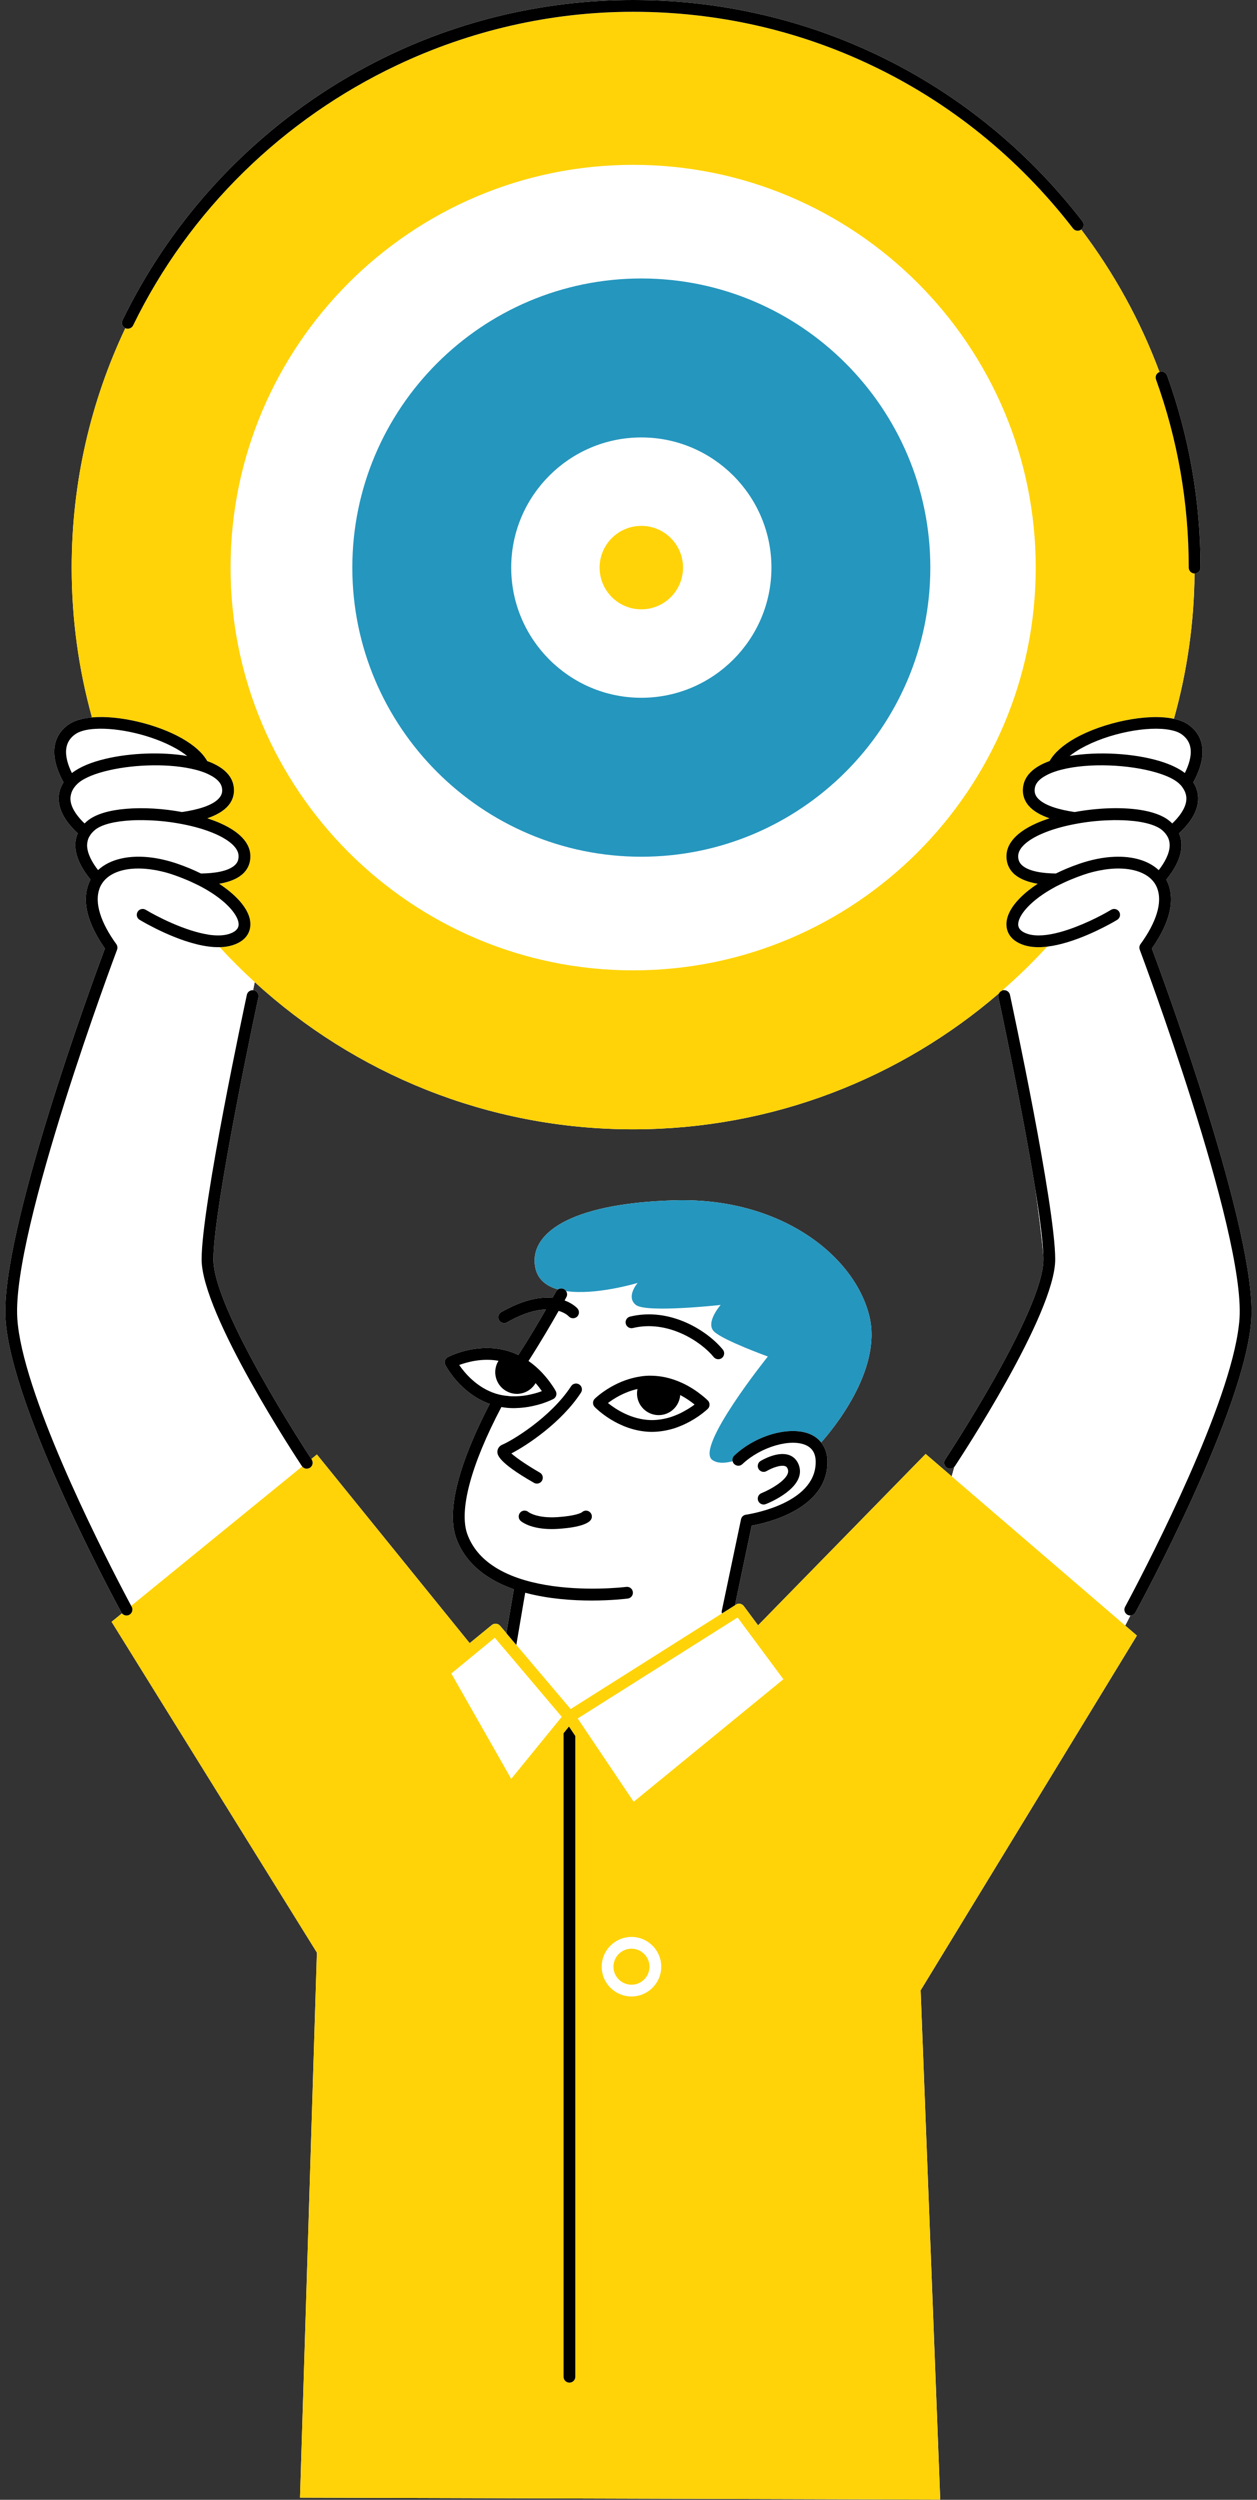
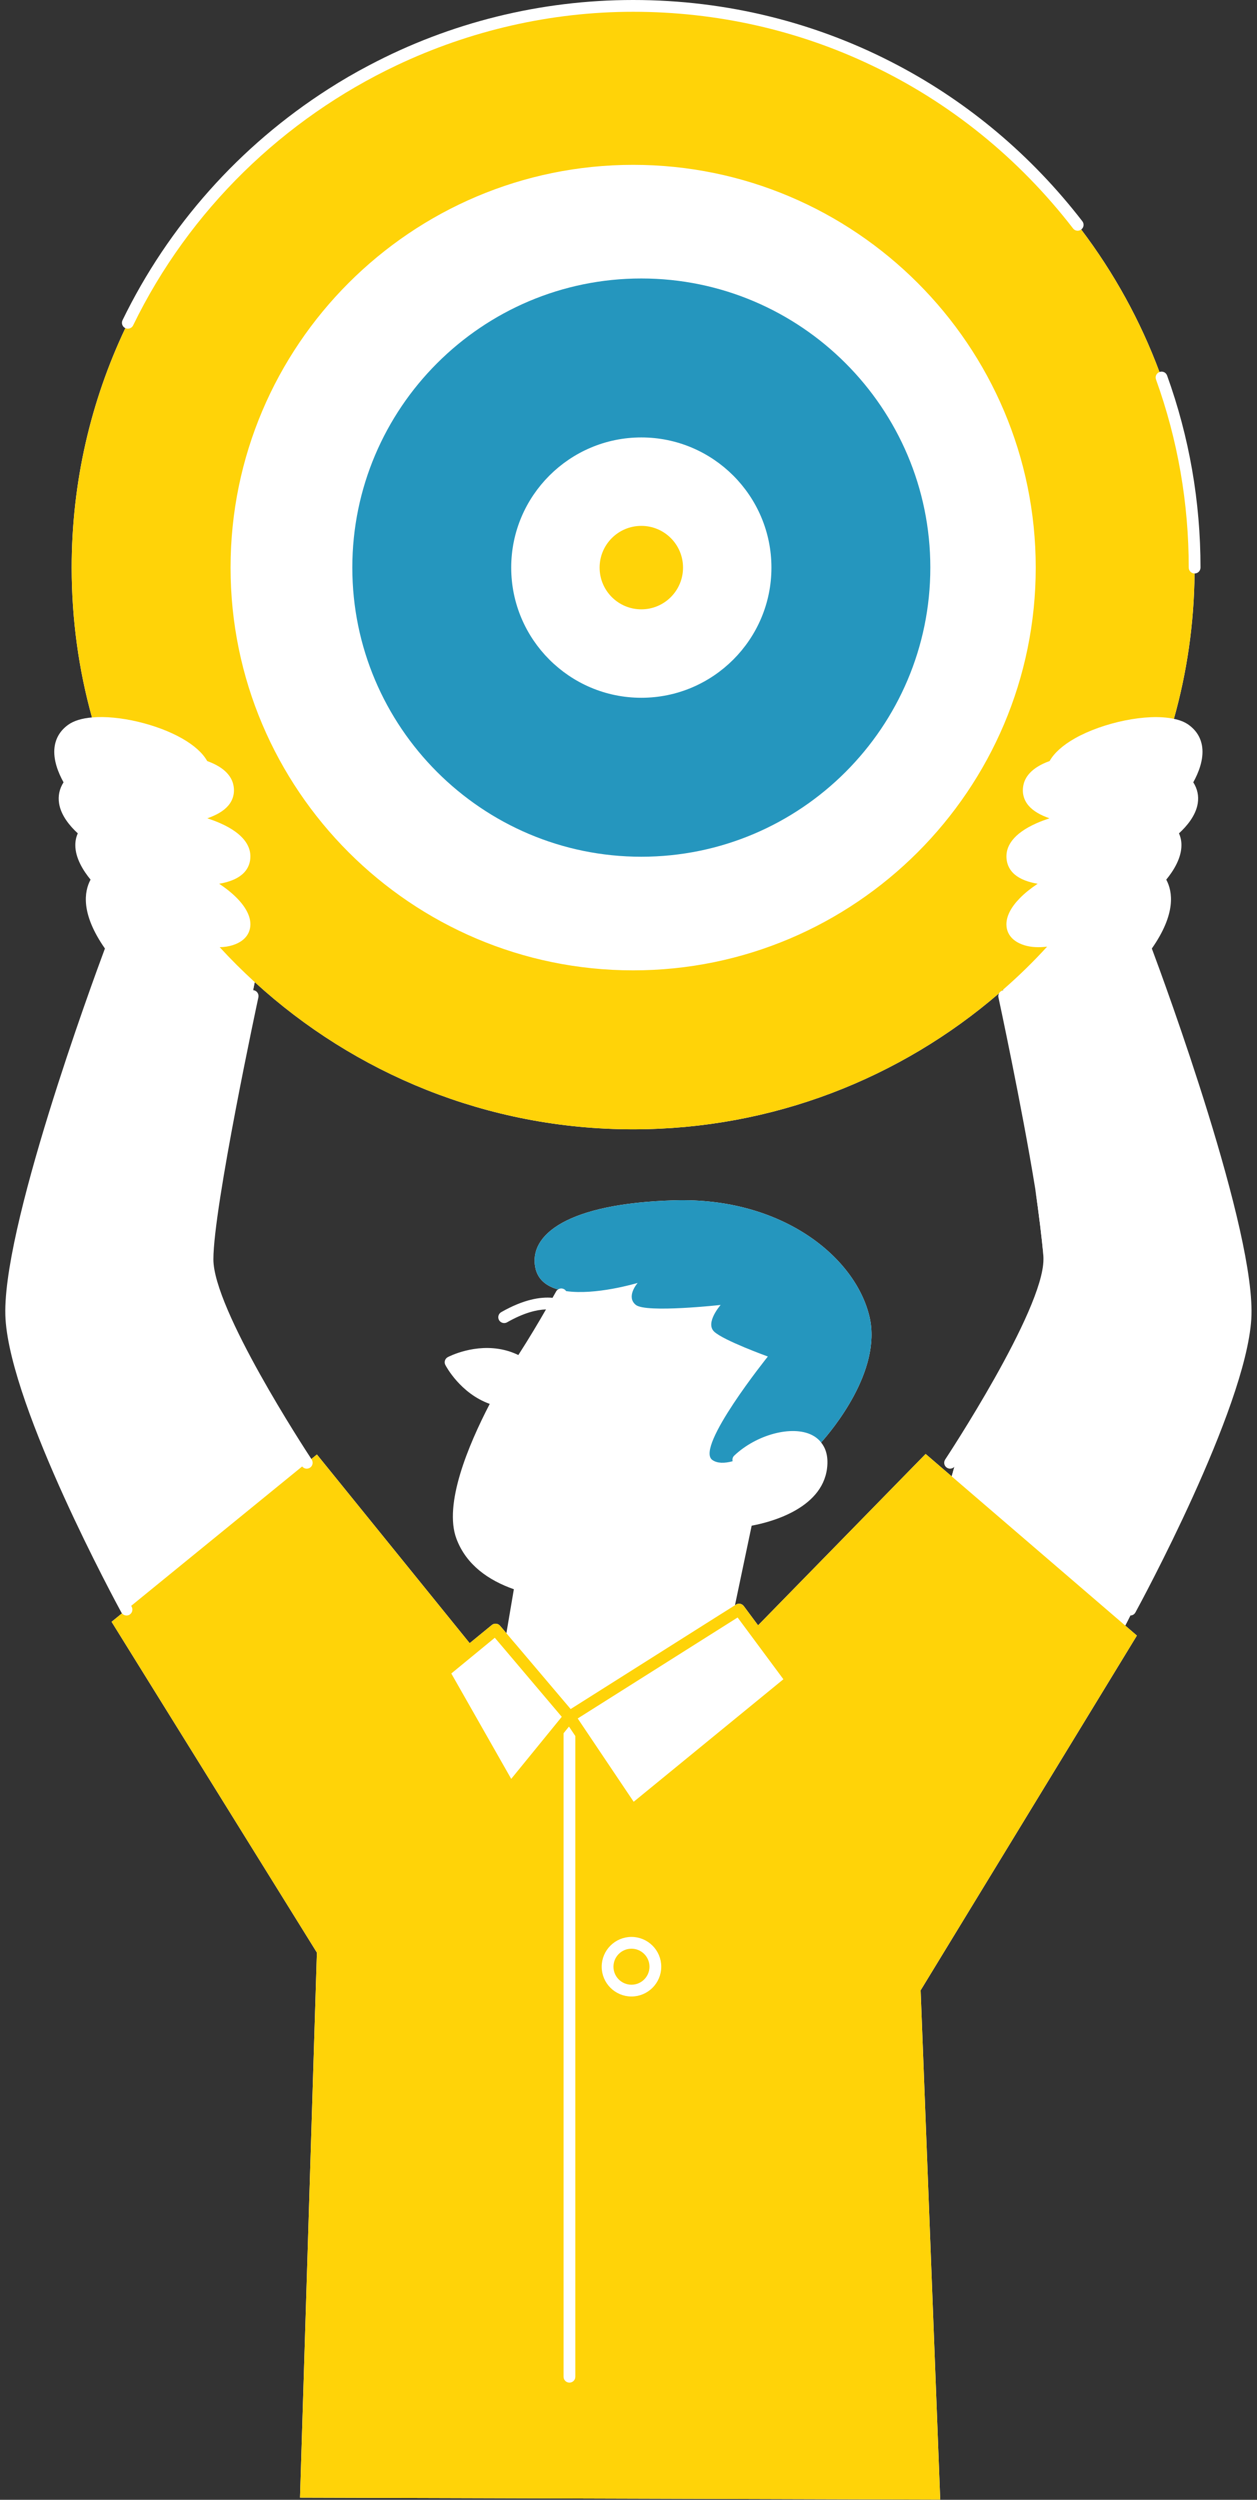
<svg xmlns="http://www.w3.org/2000/svg" fill="#000000" height="424.6" preserveAspectRatio="xMidYMid meet" version="1" viewBox="-0.9 0.0 213.6 424.6" width="213.6" zoomAndPan="magnify">
  <rect x="-0.9" y="0.0" width="213.6" height="424.6" fill="#333333" stroke="none" />
  <g id="change1_1">
    <path d="M192.04,273.88c0.77-1.4,18.71-34.46,19.69-49.81c0.93-14.68-14.87-57.54-16.9-62.96 c4.15-5.93,3.54-9.68,2.45-11.7c1.23-1.5,2.59-3.66,2.58-5.87c0-0.71-0.14-1.37-0.42-1.99c1.38-1.26,2.87-3.06,3.19-5.09 c0.2-1.26-0.05-2.47-0.76-3.58c0.89-1.61,1.79-3.84,1.52-5.97c-0.2-1.55-0.97-2.83-2.3-3.79c-0.66-0.48-1.52-0.82-2.51-1.02 c2.21-7.87,3.43-16.14,3.51-24.69h0.01c0.55,0,1-0.45,1-1c0-11.21-1.91-22.19-5.68-32.63c-0.19-0.52-0.76-0.79-1.28-0.6l-0.01,0.01 c-3.25-8.74-7.76-16.88-13.3-24.2c0-0.01,0.01-0.01,0.01-0.01c0.44-0.34,0.52-0.96,0.18-1.4c-8.64-11.19-19.34-20.15-31.36-26.49 C138.02,3.87,122.67,0,106.69,0C90.97,0,75.61,3.81,61.83,11.09c-2.37,1.24-4.69,2.59-6.95,4.04 c-15.07,9.64-27.16,23.22-34.96,39.26c-0.24,0.5-0.03,1.1,0.46,1.34c0.01,0,0.01,0.01,0.02,0.01c-5.85,12.34-9.12,26.13-9.12,40.67 c0,8.81,1.2,17.35,3.45,25.45c-1.66,0.14-3.08,0.55-4.06,1.26c-1.32,0.96-2.1,2.24-2.3,3.79c-0.27,2.13,0.63,4.36,1.53,5.97 c-0.71,1.11-0.96,2.32-0.76,3.58c0.32,2.03,1.8,3.82,3.18,5.09c-0.28,0.62-0.42,1.28-0.42,1.99c-0.01,2.21,1.36,4.37,2.59,5.87 c-1.09,2.02-1.7,5.77,2.44,11.7c-2.02,5.42-17.83,48.28-16.89,62.96c0.98,15.35,18.92,48.41,19.68,49.81 c0.03,0.05,0.06,0.1,0.11,0.15l-1.77,1.44l34.89,56.19l-0.57,18.3l-2.3,74.28l108.79,0.33L156,349.96l-0.46-11.89l36.75-60.26 l-1.98-1.7c0.26-0.49,0.55-1.07,0.87-1.71C191.53,274.4,191.86,274.21,192.04,273.88z M169.4,168.24l0.01-0.01 c0.052-0.045,0.099-0.094,0.15-0.138c0.007,0.038,0.013,0.07,0.02,0.108h-0.05c-0.062,0.014-0.111,0.05-0.168,0.074 C169.375,168.262,169.387,168.252,169.4,168.24z M156.39,246.96l-28.1,28.73l-0.37,0.38l-0.41-0.55l-2.02-2.72 c-0.31-0.42-0.89-0.53-1.33-0.25l-0.17,0.11l2.84-13.52c2.68-0.48,11.94-2.67,12.81-9.75c0.26-2.1-0.28-3.48-1.01-4.38 c1.77-1.97,10.34-12.12,8.24-21.28c-2.35-10.2-14.87-20.38-33.13-19.85c-18.27,0.52-24.79,5.87-23.68,11.41 c0.41,2.06,1.91,3.18,3.87,3.73c-0.14,0.08-0.26,0.2-0.34,0.36c-0.01,0.01-0.22,0.4-0.6,1.06c-2.07-0.19-4.94,0.28-8.71,2.43 c-0.48,0.27-0.65,0.88-0.38,1.36c0.19,0.32,0.53,0.5,0.87,0.5c0.17,0,0.34-0.04,0.5-0.13c2.81-1.6,4.99-2.14,6.61-2.19 c-1.18,2.06-2.86,4.9-4.7,7.75c-0.51-0.25-1.04-0.46-1.6-0.64c-0.27-0.08-0.55-0.16-0.81-0.22c-4.95-1.18-9.38,1.11-9.57,1.21 c-0.49,0.26-0.68,0.86-0.42,1.34c0.1,0.2,2.55,4.83,7.54,6.61c-3.7,7.12-7.84,17.08-5.66,22.9c1.67,4.46,5.46,7.07,9.76,8.58 l-1.27,7.47l-1.08-1.27c-0.35-0.41-0.97-0.47-1.39-0.13l-3.77,3.09l-25.96-32.05l-0.94,0.77c-1.1-1.67-16.65-25.46-16.65-33.91 c0-8.91,7.57-44.16,7.65-44.52c0.11-0.54-0.23-1.07-0.77-1.19c-0.05-0.01-0.09-0.01-0.13-0.01l0.277-1.372 c16.966,15.52,39.544,25.002,64.303,25.002c23.73,0,45.47-8.71,62.17-23.1c0.002-0.002,0.004-0.004,0.006-0.006 c-0.109,0.201-0.16,0.435-0.106,0.676c0.06,0.26,3.98,18.54,6.19,32.12c0.02,0.14,0.04,0.28,0.07,0.42 c0.63,4.44,1.13,8.4,1.37,11.27c0.021,0.25,0.021,0.49,0.021,0.71c0,8.71-16.53,33.74-16.7,34c-0.3,0.46-0.18,1.08,0.28,1.38 c0.17,0.11,0.36,0.17,0.55,0.17c0.28,0,0.56-0.12,0.74-0.33c-0.14,0.5-0.29,1.05-0.46,1.64L156.39,246.96z" fill="#ffffff" />
  </g>
  <g id="change1_2">
    <path d="M106.69,28c-37.72,0-68.41,30.69-68.41,68.41c0,37.72,30.69,68.41,68.41,68.41s68.41-30.69,68.41-68.41 C175.1,58.69,144.41,28,106.69,28z M108.079,145.52c-27.08,0-49.11-22.03-49.11-49.11s22.03-49.11,49.11-49.11 s49.11,22.03,49.11,49.11S135.159,145.52,108.079,145.52z M108.079,74.3c-12.19,0-22.11,9.92-22.11,22.11s9.92,22.11,22.11,22.11 s22.11-9.92,22.11-22.11S120.269,74.3,108.079,74.3z M108.079,103.499c-3.916,0-7.089-3.174-7.089-7.089s3.174-7.089,7.089-7.089 s7.089,3.174,7.089,7.089S111.994,103.499,108.079,103.499z M209.73,223.94c-0.02,0.37-0.06,0.75-0.11,1.14 c-1.51,13.46-14.99,39.64-18.5,46.28c-0.51,0.97-0.81,1.52-0.83,1.56c-0.27,0.48-0.09,1.09,0.4,1.36c0.15,0.08,0.31,0.12,0.48,0.12 h0.01c-0.32,0.64-0.61,1.22-0.87,1.71l-29.49-25.34c0.17-0.59,0.32-1.14,0.46-1.64c0.04-0.04,0.07-0.08,0.1-0.12 c0.69-1.05,17.03-25.79,17.03-35.1c0-9.12-7.38-43.48-7.69-44.94c-0.12-0.52-0.62-0.86-1.14-0.77 c-0.007-0.038-0.013-0.071-0.02-0.108c2.633-2.291,5.125-4.722,7.479-7.302c4.59-0.54,9.8-3.34,11.41-4.26 c0.27-0.16,0.439-0.26,0.49-0.29c0.47-0.28,0.63-0.9,0.34-1.37c-0.29-0.47-0.9-0.62-1.37-0.34c-1.63,0.99-5.25,2.86-8.7,3.8 c-2.02,0.55-3.98,0.77-5.45,0.31c-1.08-0.34-1.63-0.88-1.64-1.62c-0.02-1.46,2-4.09,6.42-6.44c0.13-0.06,0.26-0.13,0.39-0.2 c0.74-0.37,1.54-0.74,2.41-1.09c0.58-0.24,1.19-0.47,1.83-0.69c1.17-0.41,2.33-0.69,3.43-0.86c0.18-0.04,0.36-0.07,0.54-0.08 c0.21-0.04,0.43-0.06,0.64-0.07c0.01-0.01,0.02-0.01,0.02-0.01c2.95-0.26,5.44,0.33,6.89,1.71c0.19,0.18,0.36,0.38,0.51,0.58 c0.05,0.06,0.09,0.13,0.13,0.19c0.19,0.29,0.35,0.61,0.46,0.95c0.82,2.33-0.19,5.65-2.89,9.36c-0.2,0.28-0.24,0.63-0.12,0.95 C192.95,161.79,210.68,209.03,209.73,223.94z M136.18,245.53c-2.6-1.3-7.81,0.2-10.93,3.16c-0.4,0.38-1.03,0.36-1.41-0.04 c-0.13-0.13-0.21-0.29-0.24-0.45h-0.01c-1.35,0.36-2.61,0.39-3.46-0.23c-2.94-2.15,9.45-17.56,9.45-17.56s-7.56-2.73-9.13-4.23 c-1.561-1.5,1.11-4.53,1.11-4.53s-12.65,1.4-14.41,0c-1.68-1.34,0.14-3.55,0.31-3.74c-0.36,0.1-7.16,2.12-12.17,1.39 c0.21,0.3,0.24,0.7,0.05,1.03c0,0.01-0.11,0.21-0.3,0.56c1.42,0.52,2.12,1.28,2.19,1.36c0.36,0.41,0.33,1.04-0.08,1.41 c-0.41,0.36-1.04,0.33-1.41-0.07c-0.05-0.07-0.59-0.6-1.7-0.93h-0.01c-1.18,2.08-3.05,5.29-5.12,8.51c0.83,0.57,1.62,1.26,2.35,2.04 c0.71,0.77,1.2,1.42,1.48,1.83c0.51,0.7,0.78,1.21,0.79,1.23c0.13,0.24,0.16,0.51,0.08,0.77s-0.26,0.47-0.49,0.59 c-0.03,0.02-0.75,0.39-1.89,0.77c-0.47,0.15-0.99,0.29-1.59,0.42c-0.88,0.2-1.87,0.32-2.87,0.35c-0.12,0-0.24,0.01-0.36,0.01 c-0.72,0-1.43-0.06-2.11-0.19c-5.18,9.83-7.27,17.63-5.76,21.67c0.84,2.25,2.36,3.96,4.27,5.26c5.11,3.49,12.99,4,18,3.91 c2.76-0.05,4.65-0.28,4.71-0.29c0.56-0.07,1.05,0.32,1.12,0.86c0.03,0.24-0.02,0.47-0.14,0.66c-0.15,0.25-0.41,0.42-0.72,0.46 c-0.31,0.04-2.77,0.34-6.16,0.34c-3.2,0-7.23-0.27-11.06-1.27c-0.07-0.02-0.14-0.04-0.21-0.06l-0.31,1.79l-1.2,7.08l9.23,10.89 l25.39-16.04l0.32-0.2c-0.05-0.14-0.06-0.31-0.02-0.47l3.26-15.52c0.08-0.41,0.42-0.73,0.84-0.78c0.11-0.02,10.99-1.56,11.8-8.14 C137.88,247.33,137.4,246.15,136.18,245.53z M83.624,246.514c0.033-0.506,0.353-0.931,0.854-1.137 c1.566-0.642,8.197-4.59,11.671-9.925c0.301-0.463,0.919-0.593,1.384-0.292c0.463,0.301,0.594,0.921,0.292,1.384 c-3.316,5.093-9.221,8.992-11.827,10.326c0.894,0.817,2.985,2.204,4.835,3.26c0.48,0.273,0.647,0.884,0.373,1.363 c-0.184,0.323-0.521,0.505-0.869,0.505c-0.168,0-0.338-0.042-0.494-0.131C83.511,248.256,83.594,246.991,83.624,246.514z M99.47,258.2c-0.35,0.44-1.51,1.22-5.49,1.48c-0.39,0.03-0.77,0.04-1.13,0.04c-3.59,0-5.1-1.23-5.27-1.38 c-0.42-0.37-0.45-1-0.09-1.42c0.36-0.41,0.98-0.45,1.4-0.1c0.05,0.05,1.46,1.1,4.96,0.87c3.11-0.21,4.01-0.74,4.12-0.81 c0.35-0.35,0.92-0.4,1.32-0.08C99.73,257.14,99.8,257.76,99.47,258.2z M106.171,223.629c6.86-1.654,13.186,2.45,15.761,5.612 c0.349,0.429,0.284,1.059-0.144,1.407c-0.186,0.151-0.409,0.225-0.631,0.225c-0.291,0-0.579-0.126-0.776-0.368 c-2.171-2.666-7.823-6.358-13.741-4.932c-0.529,0.134-1.077-0.2-1.206-0.737C105.304,224.299,105.634,223.759,106.171,223.629z M119.36,239.31c-0.02,0.03-0.6,0.57-1.58,1.26c-0.49,0.33-0.96,0.62-1.42,0.87c-0.79,0.44-1.7,0.84-2.62,1.15 c-1.32,0.41-2.62,0.62-3.89,0.62h-0.14c-5.54-0.11-9.39-4.06-9.56-4.23c-0.38-0.4-0.37-1.03,0.03-1.41 c0.12-0.12,3.12-3.01,7.51-3.73c0.67-0.13,1.41-0.19,2.16-0.17c0.78,0.02,1.55,0.11,2.31,0.27c0.979,0.21,1.94,0.54,2.87,0.97 c1.43,0.66,2.55,1.46,3.24,2.01c0.69,0.53,1.1,0.95,1.12,0.97c0.19,0.19,0.29,0.45,0.28,0.72 C119.67,238.88,119.56,239.13,119.36,239.31z M129.234,255.479c-0.121,0.048-0.245,0.07-0.368,0.07c-0.397,0-0.773-0.239-0.93-0.632 c-0.203-0.513,0.048-1.094,0.562-1.298c1.592-0.633,4.936-2.519,4.496-4.004c-0.118-0.4-0.301-0.518-0.447-0.574 c-0.737-0.294-2.299,0.307-3.167,0.823c-0.477,0.283-1.088,0.128-1.371-0.346c-0.283-0.474-0.13-1.086,0.343-1.37 c0.3-0.18,2.975-1.729,4.92-0.972c0.561,0.219,1.301,0.721,1.641,1.872C135.989,252.69,129.928,255.204,129.234,255.479z M50.39,249.01c0.021,0.02,0.03,0.05,0.061,0.07L21.39,272.76c-0.12-0.23-0.38-0.71-0.74-1.4c-0.18-0.34-0.39-0.73-0.61-1.16 c-4.38-8.36-17.21-33.84-18-46.26c-0.96-14.91,16.77-62.15,16.95-62.62c0.12-0.32,0.07-0.67-0.12-0.95 c-2.7-3.71-3.71-7.03-2.89-9.36c0.11-0.34,0.26-0.65,0.46-0.94c0.04-0.07,0.08-0.13,0.13-0.2c0.15-0.2,0.32-0.4,0.51-0.58 c1.64-1.57,4.62-2.12,8.09-1.55c0.42,0.06,0.85,0.14,1.28,0.25c0.7,0.15,1.42,0.36,2.14,0.61c0.64,0.22,1.25,0.45,1.83,0.69 c0.87,0.35,1.67,0.72,2.41,1.09c3.06,1.56,5.04,3.27,6.03,4.68c0.54,0.76,0.8,1.44,0.79,1.96c-0.01,0.74-0.56,1.28-1.64,1.62 c-0.98,0.31-2.19,0.31-3.48,0.12v-0.01c-3.94-0.6-8.72-3.04-10.67-4.22c-0.47-0.28-1.08-0.14-1.37,0.34 c-0.29,0.47-0.14,1.09,0.34,1.37c0.05,0.03,0.21,0.13,0.48,0.28c1.8,1.03,8.19,4.48,13.12,4.36c1.896,2.067,3.888,4.045,5.957,5.938 l-0.277,1.372c-0.49-0.04-0.95,0.28-1.06,0.78c-0.31,1.46-7.69,35.82-7.69,44.94C33.36,223.22,49.69,247.96,50.39,249.01z M175.02,201.93c0.75,4.67,1.29,8.74,1.37,11.27C176.15,210.33,175.65,206.37,175.02,201.93z M124.56,274.9l7.66,10.33l-25.44,20.81 l-9.51-14.15l27.01-17.05l0.16-0.1L124.56,274.9z M85.05,280.38l9.51,11.23l-8.59,10.54l-10.18-17.9l4.7-3.86l2.69-2.21 L85.05,280.38z M83.409,232.017c-0.581,1.956,0.53,4.007,2.486,4.588c1.657,0.492,3.381-0.247,4.218-1.682 c0.002,0.002,0.004,0.005,0.007,0.008c0.45,0.52,0.78,0.96,0.99,1.26c0.02,0.04,0.05,0.07,0.07,0.1c-0.18,0.07-0.37,0.14-0.58,0.21 c-0.39,0.13-0.87,0.25-1.41,0.37c-0.75,0.18-1.6,0.28-2.47,0.3c-0.48,0.01-0.94,0-1.4-0.07h-0.01c-0.64-0.05-1.27-0.18-1.87-0.36 l-0.11-0.03c-0.02-0.01-0.04-0.01-0.06-0.02c-3.15-1.02-5.21-3.49-6.14-4.84c1.36-0.5,3.919-1.21,6.679-0.71 C83.642,231.409,83.503,231.701,83.409,232.017z M11.32,131.31c-0.62-1.25-1.14-2.77-0.96-4.15c0.13-0.99,0.62-1.79,1.49-2.42 c0.76-0.55,1.97-0.86,3.45-0.94c3.9-0.23,9.65,1.05,13.71,3.34c0.56,0.32,1.25,0.75,1.9,1.27c-4.26-0.72-9.64-0.54-13.93,0.49 C14.66,129.45,12.65,130.26,11.32,131.31z M32.32,130.74c0.18,0.05,0.35,0.09,0.52,0.14c0.39,0.12,0.75,0.24,1.09,0.37 c0.37,0.15,0.71,0.31,1.01,0.48c1.06,0.57,1.7,1.26,1.86,2.01c0.15,0.7,0.01,1.26-0.43,1.78c-1.08,1.3-3.68,2.02-6.34,2.41 c-3.17-0.59-6.57-0.8-9.5-0.55c-2.82,0.23-5.21,0.9-6.61,2.08c-0.16,0.13-0.31,0.27-0.45,0.41c-1.1-1.05-2.14-2.38-2.36-3.73 c-0.07-0.43-0.05-0.85,0.07-1.26c0.08-0.36,0.25-0.7,0.48-1.05c0.1-0.14,0.21-0.28,0.33-0.42c0.11-0.12,0.23-0.24,0.36-0.36 c1.06-0.94,3-1.7,5.35-2.23C22.14,129.81,28.06,129.65,32.32,130.74z M35.7,141.65c2.49,1.1,3.89,2.41,3.939,3.69 c0.03,0.71-0.189,1.24-0.71,1.68c-1.13,0.97-3.34,1.32-5.68,1.35c-1.23-0.61-2.58-1.17-4-1.66c-1.46-0.5-2.88-0.84-4.24-1.03 c-3.87-0.53-7.21,0.21-9.25,2.11c-0.97-1.25-1.87-2.82-1.86-4.25c0-0.22,0.03-0.43,0.08-0.64c0.06-0.33,0.19-0.65,0.39-0.95 c0.16-0.27,0.37-0.52,0.63-0.77c0.07-0.06,0.14-0.13,0.21-0.19c1.15-0.97,3.48-1.51,6.29-1.65c0.3-0.02,0.6-0.03,0.9-0.03 c0.63-0.01,1.28-0.01,1.94,0.02c1.86,0.06,3.8,0.28,5.67,0.64C32.07,140.36,34.04,140.92,35.7,141.65z M180.86,128.41 c0.65-0.52,1.34-0.95,1.9-1.27c4.63-2.62,11.49-3.92,15.26-3.14c0.78,0.15,1.43,0.4,1.9,0.74c0.87,0.63,1.36,1.43,1.49,2.42 c0.18,1.37-0.35,2.89-0.97,4.14c-1.04-0.81-2.5-1.48-4.19-2C191.77,127.93,185.62,127.61,180.86,128.41z M174.97,133.74 c0.15-0.75,0.79-1.44,1.85-2.01c0.3-0.17,0.65-0.33,1.02-0.48c0.34-0.13,0.7-0.25,1.09-0.37c0.17-0.05,0.34-0.09,0.521-0.14 c4.74-1.22,11.54-0.87,16.08,0.46c1.69,0.49,3.06,1.11,3.89,1.85c0.13,0.12,0.25,0.24,0.36,0.36c0.12,0.14,0.23,0.29,0.32,0.43 c0.23,0.34,0.4,0.68,0.49,1.03c0.12,0.41,0.14,0.83,0.07,1.27c-0.22,1.35-1.26,2.68-2.36,3.73c-0.14-0.14-0.29-0.28-0.45-0.41 c-1.14-0.96-2.93-1.58-5.08-1.91c-3.25-0.49-7.3-0.31-11.05,0.38c-2.66-0.39-5.24-1.12-6.33-2.41 C174.96,135,174.82,134.44,174.97,133.74z M197.79,142.9c0.05,0.21,0.07,0.42,0.07,0.64c0.01,1.44-0.89,3.01-1.86,4.26 c-1.74-1.63-4.41-2.4-7.54-2.27c-1.85,0.07-3.86,0.47-5.94,1.18c-1.42,0.49-2.77,1.05-4,1.66c-2.35-0.03-4.56-0.38-5.69-1.35 c-0.51-0.44-0.74-0.97-0.71-1.68c0.06-1.28,1.46-2.59,3.95-3.69c1.65-0.73,3.63-1.29,5.69-1.68c1.87-0.36,3.81-0.58,5.67-0.64 c0.66-0.03,1.31-0.04,1.94-0.02c0.86,0.01,1.68,0.07,2.45,0.15c2.1,0.24,3.81,0.75,4.74,1.53c0.07,0.06,0.14,0.13,0.21,0.19 c0.26,0.25,0.47,0.5,0.63,0.77C197.6,142.25,197.72,142.57,197.79,142.9z M106.405,328.994c-2.79,0-5.06,2.27-5.06,5.06 s2.27,5.06,5.06,5.06s5.061-2.27,5.061-5.06S109.196,328.994,106.405,328.994z M106.405,337.114c-1.688,0-3.06-1.372-3.06-3.06 s1.372-3.06,3.06-3.06s3.061,1.372,3.061,3.06S108.093,337.114,106.405,337.114z M117.03,238.49c0.04,0.02,0.07,0.05,0.1,0.07 c-0.15,0.12-0.31,0.24-0.49,0.36c-0.43,0.29-0.83,0.54-1.25,0.76c-0.689,0.4-1.479,0.74-2.26,1c-1.11,0.35-2.21,0.53-3.28,0.53 h-0.12c-3.33-0.07-6.03-1.86-7.32-2.9c0.979-0.74,2.77-1.88,5.02-2.38c0,0,0,0,0,0c-0.051,0.245-0.085,0.496-0.085,0.756 c0,2.03,1.65,3.68,3.68,3.68c1.948,0,3.523-1.509,3.663-3.412c0.004,0.002,0.008,0.004,0.013,0.006 C115.71,237.49,116.51,238.07,117.03,238.49z" fill="#ffffff" />
  </g>
  <g id="change2_1">
    <path d="M201.1,96.41c0-10.97-1.87-21.72-5.56-31.95c-0.19-0.52,0.08-1.08,0.59-1.27 c-3.25-8.74-7.76-16.88-13.3-24.2c-0.44,0.33-1.06,0.25-1.39-0.19c-9.3-12.04-21.03-21.44-34.25-27.71 C134.74,5.15,120.97,2,106.69,2c-14.08,0-27.78,3.22-40.17,9.09c-19.18,9.08-35.24,24.52-44.8,44.18c-0.17,0.35-0.53,0.56-0.9,0.56 c-0.14,0-0.29-0.03-0.42-0.09c-5.85,12.34-9.12,26.13-9.12,40.67c0,8.81,1.2,17.35,3.45,25.45c4.6-0.41,11.06,1.16,15.26,3.54 c2.1,1.19,3.55,2.5,4.32,3.87c3.18,1.14,4.19,2.8,4.45,4.07c0.27,1.28-0.03,2.49-0.85,3.47c-0.81,0.97-2.1,1.67-3.58,2.18 c0.77,0.26,1.5,0.53,2.18,0.83c4.13,1.82,5.07,3.96,5.13,5.43c0.061,1.32-0.43,2.46-1.41,3.29c-0.96,0.82-2.35,1.31-3.89,1.57 c2.8,1.85,4.68,3.92,5.18,5.87c0.09,0.36,0.13,0.72,0.13,1.07c-0.02,0.95-0.43,2.68-3.04,3.5c-0.68,0.21-1.41,0.32-2.18,0.33 c1.896,2.067,3.888,4.045,5.957,5.938c16.966,15.52,39.544,25.002,64.303,25.002c23.73,0,45.47-8.71,62.17-23.1 c0.002-0.002,0.004-0.004,0.006-0.006c0.107-0.198,0.279-0.349,0.496-0.441c0.013-0.012,0.025-0.022,0.038-0.034l0.01-0.01 c0.052-0.045,0.099-0.094,0.15-0.138c2.633-2.291,5.125-4.722,7.479-7.302c-1.39,0.17-2.72,0.12-3.88-0.24 c-2.61-0.82-3.03-2.55-3.04-3.5c-0.02-1.44,0.8-2.99,2.28-4.49c0.82-0.84,1.84-1.66,3.03-2.45c-1.55-0.26-2.94-0.75-3.9-1.57 c-0.97-0.83-1.46-1.97-1.4-3.29c0.06-1.47,1-3.61,5.13-5.43c0.68-0.3,1.41-0.57,2.18-0.83c-1.48-0.51-2.77-1.21-3.58-2.18 c-0.82-0.98-1.12-2.19-0.85-3.47c0.26-1.27,1.27-2.93,4.44-4.07c0.01,0,0.01,0,0.01,0c0.77-1.37,2.22-2.68,4.32-3.87 c4.7-2.65,12.22-4.3,16.8-3.3c2.21-7.87,3.43-16.14,3.51-24.69C201.54,97.4,201.1,96.96,201.1,96.41z M106.69,164.82 c-37.72,0-68.41-30.69-68.41-68.41C38.28,58.69,68.97,28,106.69,28s68.41,30.69,68.41,68.41 C175.1,134.13,144.41,164.82,106.69,164.82z M190.31,276.11l-29.49-25.34l-4.43-3.81l-28.1,28.73l-0.37,0.38l-0.41-0.55l-2.02-2.72 c-0.31-0.42-0.89-0.53-1.33-0.25l-0.17,0.11l-2.21,1.39l-0.32,0.2l-25.39,16.04l-9.23-10.89l-0.67-0.78l-1.02-1.21l-1.08-1.27 c-0.35-0.41-0.97-0.47-1.39-0.13l-3.77,3.09l-25.96-32.05l-0.94,0.77c0.02,0.05,0.04,0.08,0.05,0.09c0.3,0.46,0.18,1.08-0.28,1.38 c-0.17,0.11-0.37,0.17-0.56,0.17c-0.17,0-0.34-0.04-0.48-0.13c-0.12-0.06-0.22-0.14-0.29-0.25L21.39,272.76 c0.061,0.1,0.08,0.15,0.09,0.16c0.11,0.21,0.14,0.44,0.1,0.66c-0.05,0.29-0.23,0.54-0.5,0.7c-0.15,0.08-0.32,0.12-0.48,0.12 c-0.29,0-0.59-0.13-0.77-0.37l-1.77,1.44l34.89,56.19l-0.57,18.3l-2.3,74.28l108.79,0.33L156,349.96l-0.46-11.89l36.75-60.26 L190.31,276.11z M85.97,302.15l-10.18-17.9l4.7-3.86l2.69-2.21l1.87,2.2l9.51,11.23L85.97,302.15z M96.864,403.701 c0,0.553-0.447,1-1,1s-1-0.447-1-1V294.406l0.917-1.136l0.08,0.11l1,1.49l0.003,0.005V403.701z M106.405,339.114 c-2.79,0-5.06-2.27-5.06-5.06s2.27-5.06,5.06-5.06s5.061,2.27,5.061,5.06S109.196,339.114,106.405,339.114z M106.78,306.04 l-9.51-14.15l27.01-17.05l0.16-0.1l0.12,0.16l7.66,10.33L106.78,306.04z M109.466,334.054c0,1.688-1.373,3.06-3.061,3.06 s-3.06-1.372-3.06-3.06s1.372-3.06,3.06-3.06S109.466,332.367,109.466,334.054z M115.168,96.41c0,3.915-3.174,7.089-7.089,7.089 s-7.089-3.174-7.089-7.089s3.174-7.089,7.089-7.089S115.168,92.494,115.168,96.41z" fill="#ffd308" />
  </g>
  <g id="change3_1">
    <path d="M146.87,223.73c2.1,9.16-6.47,19.31-8.24,21.28c-0.49-0.63-1.08-1.02-1.55-1.26 c-3.37-1.7-9.42-0.1-13.21,3.49c-0.27,0.25-0.36,0.62-0.28,0.96c-1.35,0.36-2.61,0.39-3.46-0.23c-2.94-2.15,9.45-17.56,9.45-17.56 s-7.56-2.73-9.13-4.23c-1.561-1.5,1.11-4.53,1.11-4.53s-12.65,1.4-14.41,0c-1.68-1.34,0.14-3.55,0.31-3.74 c-0.36,0.1-7.16,2.12-12.17,1.39c-0.07-0.13-0.2-0.25-0.35-0.33c-0.33-0.18-0.72-0.15-1.01,0.05c-1.96-0.55-3.46-1.67-3.87-3.73 c-1.11-5.54,5.41-10.89,23.68-11.41C132,203.35,144.52,213.53,146.87,223.73z M108.079,145.52c-27.08,0-49.11-22.03-49.11-49.11 s22.03-49.11,49.11-49.11s49.11,22.03,49.11,49.11S135.159,145.52,108.079,145.52z M108.079,118.52c12.19,0,22.11-9.92,22.11-22.11 s-9.92-22.11-22.11-22.11s-22.11,9.92-22.11,22.11S95.889,118.52,108.079,118.52z" fill="#2596be" />
  </g>
  <g id="change4_1">
-     <path d="M97.825,236.544c-3.316,5.093-9.221,8.992-11.827,10.326c0.894,0.817,2.985,2.204,4.835,3.26 c0.48,0.273,0.647,0.884,0.373,1.363c-0.184,0.323-0.521,0.505-0.869,0.505c-0.168,0-0.338-0.042-0.494-0.131 c-6.332-3.611-6.249-4.877-6.219-5.354c0.033-0.506,0.353-0.931,0.854-1.137c1.566-0.642,8.197-4.59,11.671-9.925 c0.301-0.463,0.919-0.593,1.384-0.292C97.996,235.461,98.127,236.081,97.825,236.544z M88.89,256.82c-0.42-0.35-1.04-0.31-1.4,0.1 c-0.36,0.42-0.33,1.05,0.09,1.42c0.17,0.15,1.68,1.38,5.27,1.38c0.36,0,0.74-0.01,1.13-0.04c3.98-0.26,5.14-1.04,5.49-1.48 c0.33-0.44,0.26-1.06-0.18-1.4c-0.4-0.32-0.97-0.27-1.32,0.08c-0.11,0.07-1.01,0.6-4.12,0.81 C90.35,257.92,88.94,256.87,88.89,256.82z M106.64,270.4c0.03,0.24-0.02,0.47-0.14,0.66c-0.15,0.25-0.41,0.42-0.72,0.46 c-0.31,0.04-2.77,0.34-6.16,0.34c-3.2,0-7.23-0.27-11.06-1.27c-0.07-0.02-0.14-0.04-0.21-0.06l-0.31,1.79l-1.2,7.08l-0.67-0.78 l-1.02-1.21l1.27-7.47c-4.3-1.51-8.09-4.12-9.76-8.58c-2.18-5.82,1.96-15.78,5.66-22.9c-4.99-1.78-7.44-6.41-7.54-6.61 c-0.26-0.48-0.07-1.08,0.42-1.34c0.189-0.1,4.62-2.39,9.57-1.21c0.26,0.06,0.54,0.14,0.81,0.22c0.56,0.18,1.09,0.39,1.6,0.64 c1.84-2.85,3.521-5.69,4.7-7.75c-1.62,0.05-3.8,0.59-6.61,2.19c-0.16,0.09-0.33,0.13-0.5,0.13c-0.34,0-0.68-0.18-0.87-0.5 c-0.27-0.48-0.1-1.09,0.38-1.36c3.77-2.15,6.64-2.62,8.71-2.43c0.38-0.66,0.59-1.05,0.6-1.06c0.08-0.16,0.2-0.28,0.34-0.36 c0.29-0.2,0.68-0.23,1.01-0.05c0.15,0.08,0.28,0.2,0.35,0.33c0.21,0.3,0.24,0.7,0.05,1.03c0,0.01-0.11,0.21-0.3,0.56 c1.42,0.52,2.12,1.28,2.19,1.36c0.36,0.41,0.33,1.04-0.08,1.41c-0.41,0.36-1.04,0.33-1.41-0.07c-0.05-0.07-0.59-0.6-1.7-0.93h-0.01 c-1.18,2.08-3.05,5.29-5.12,8.51c0.83,0.57,1.62,1.26,2.35,2.04c0.71,0.77,1.2,1.42,1.48,1.83c0.51,0.7,0.78,1.21,0.79,1.23 c0.13,0.24,0.16,0.51,0.08,0.77s-0.26,0.47-0.49,0.59c-0.03,0.02-0.75,0.39-1.89,0.77c-0.47,0.15-0.99,0.29-1.59,0.42 c-0.88,0.2-1.87,0.32-2.87,0.35c-0.12,0-0.24,0.01-0.36,0.01c-0.72,0-1.43-0.06-2.11-0.19c-5.18,9.83-7.27,17.63-5.76,21.67 c0.84,2.25,2.36,3.96,4.27,5.26c5.11,3.49,12.99,4,18,3.91c2.76-0.05,4.65-0.28,4.71-0.29C106.08,269.47,106.57,269.86,106.64,270.4 z M83.27,236.69c0.02,0.01,0.04,0.01,0.06,0.02l0.11,0.03c0.6,0.18,1.23,0.31,1.87,0.36h0.01c0.46,0.07,0.92,0.08,1.4,0.07 c0.87-0.02,1.72-0.12,2.47-0.3c0.54-0.12,1.02-0.24,1.41-0.37c0.21-0.07,0.4-0.14,0.58-0.21c-0.02-0.03-0.05-0.06-0.07-0.1 c-0.21-0.3-0.54-0.74-0.99-1.26c-0.002-0.002-0.005-0.005-0.007-0.008c-0.837,1.435-2.562,2.174-4.218,1.682 c-1.956-0.581-3.067-2.633-2.486-4.588c0.094-0.316,0.233-0.607,0.4-0.877c-2.76-0.5-5.319,0.21-6.679,0.71 C78.06,233.2,80.12,235.67,83.27,236.69z M128.497,253.619c-0.514,0.204-0.765,0.785-0.562,1.298 c0.156,0.393,0.532,0.632,0.93,0.632c0.123,0,0.247-0.022,0.368-0.07c0.694-0.274,6.755-2.789,5.678-6.43 c-0.34-1.151-1.08-1.653-1.641-1.872c-1.945-0.758-4.62,0.792-4.92,0.972c-0.473,0.284-0.626,0.896-0.343,1.37 c0.283,0.474,0.895,0.629,1.371,0.346c0.868-0.517,2.43-1.117,3.167-0.823c0.146,0.057,0.329,0.174,0.447,0.574 C133.433,251.101,130.089,252.987,128.497,253.619z M121.932,229.241c-2.575-3.162-8.9-7.266-15.761-5.612 c-0.537,0.13-0.867,0.67-0.737,1.207c0.129,0.537,0.677,0.871,1.206,0.737c5.918-1.427,11.57,2.266,13.741,4.932 c0.197,0.242,0.485,0.368,0.776,0.368c0.222,0,0.445-0.073,0.631-0.225C122.216,230.299,122.28,229.669,121.932,229.241z M137.08,243.75c-3.37-1.7-9.42-0.1-13.21,3.49c-0.27,0.25-0.36,0.62-0.28,0.96h0.01c0.03,0.16,0.11,0.32,0.24,0.45 c0.38,0.4,1.01,0.42,1.41,0.04c3.12-2.96,8.33-4.46,10.93-3.16c1.22,0.62,1.7,1.8,1.48,3.61c-0.81,6.58-11.69,8.12-11.8,8.14 c-0.42,0.05-0.76,0.37-0.84,0.78l-3.26,15.52c-0.04,0.16-0.03,0.33,0.02,0.47l2.21-1.39l2.84-13.52c2.68-0.48,11.94-2.67,12.81-9.75 c0.26-2.1-0.28-3.48-1.01-4.38C138.14,244.38,137.55,243.99,137.08,243.75z M52.01,247.82c-1.1-1.67-16.65-25.46-16.65-33.91 c0-8.91,7.57-44.16,7.65-44.52c0.11-0.54-0.23-1.07-0.77-1.19c-0.05-0.01-0.09-0.01-0.13-0.01c-0.49-0.04-0.95,0.28-1.06,0.78 c-0.31,1.46-7.69,35.82-7.69,44.94c0,9.31,16.33,34.05,17.03,35.1c0.021,0.02,0.03,0.05,0.061,0.07c0.07,0.11,0.17,0.19,0.29,0.25 c0.14,0.09,0.31,0.13,0.48,0.13c0.19,0,0.39-0.06,0.56-0.17c0.46-0.3,0.58-0.92,0.28-1.38C52.05,247.9,52.03,247.87,52.01,247.82z M36.43,160.88c-4.93,0.12-11.32-3.33-13.12-4.36c-0.27-0.15-0.43-0.25-0.48-0.28c-0.48-0.28-0.63-0.9-0.34-1.37 c0.29-0.48,0.9-0.62,1.37-0.34c1.95,1.18,6.73,3.62,10.67,4.22v0.01c1.29,0.19,2.5,0.19,3.48-0.12c1.08-0.34,1.63-0.88,1.64-1.62 c0.01-0.52-0.25-1.2-0.79-1.96c-0.99-1.41-2.97-3.12-6.03-4.68c-0.74-0.37-1.54-0.74-2.41-1.09c-0.58-0.24-1.19-0.47-1.83-0.69 c-0.72-0.25-1.44-0.46-2.14-0.61c-0.43-0.11-0.86-0.19-1.28-0.25c-3.47-0.57-6.45-0.02-8.09,1.55c-0.19,0.18-0.36,0.38-0.51,0.58 c-0.05,0.07-0.09,0.13-0.13,0.2c-0.2,0.29-0.35,0.6-0.46,0.94c-0.82,2.33,0.19,5.65,2.89,9.36c0.19,0.28,0.24,0.63,0.12,0.95 c-0.18,0.47-17.91,47.71-16.95,62.62c0.79,12.42,13.62,37.9,18,46.26c0.22,0.43,0.43,0.82,0.61,1.16c0.36,0.69,0.62,1.17,0.74,1.4 c0.061,0.1,0.08,0.15,0.09,0.16c0.11,0.21,0.14,0.44,0.1,0.66c-0.05,0.29-0.23,0.54-0.5,0.7c-0.15,0.08-0.32,0.12-0.48,0.12 c-0.29,0-0.59-0.13-0.77-0.37c-0.05-0.05-0.08-0.1-0.11-0.15c-0.76-1.4-18.7-34.46-19.68-49.81c-0.94-14.68,14.87-57.54,16.89-62.96 c-4.14-5.93-3.53-9.68-2.44-11.7c-1.23-1.5-2.6-3.66-2.59-5.87c0-0.71,0.14-1.37,0.42-1.99c-1.38-1.27-2.86-3.06-3.18-5.09 c-0.2-1.26,0.05-2.47,0.76-3.58c-0.9-1.61-1.8-3.84-1.53-5.97c0.2-1.55,0.98-2.83,2.3-3.79c0.98-0.71,2.4-1.12,4.06-1.26 c4.6-0.41,11.06,1.16,15.26,3.54c2.1,1.19,3.55,2.5,4.32,3.87c3.18,1.14,4.19,2.8,4.45,4.07c0.27,1.28-0.03,2.49-0.85,3.47 c-0.81,0.97-2.1,1.67-3.58,2.18c0.77,0.26,1.5,0.53,2.18,0.83c4.13,1.82,5.07,3.96,5.13,5.43c0.061,1.32-0.43,2.46-1.41,3.29 c-0.96,0.82-2.35,1.31-3.89,1.57c2.8,1.85,4.68,3.92,5.18,5.87c0.09,0.36,0.13,0.72,0.13,1.07c-0.02,0.95-0.43,2.68-3.04,3.5 C37.93,160.76,37.2,160.87,36.43,160.88z M11.32,131.31c1.33-1.05,3.34-1.86,5.66-2.41c4.29-1.03,9.67-1.21,13.93-0.49 c-0.65-0.52-1.34-0.95-1.9-1.27c-4.06-2.29-9.81-3.57-13.71-3.34c-1.48,0.08-2.69,0.39-3.45,0.94c-0.87,0.63-1.36,1.43-1.49,2.42 C10.18,128.54,10.7,130.06,11.32,131.31z M13.47,139.87c0.14-0.14,0.29-0.28,0.45-0.41c1.4-1.18,3.79-1.85,6.61-2.08 c2.93-0.25,6.33-0.04,9.5,0.55c2.66-0.39,5.26-1.11,6.34-2.41c0.44-0.52,0.58-1.08,0.43-1.78c-0.16-0.75-0.8-1.44-1.86-2.01 c-0.3-0.17-0.64-0.33-1.01-0.48c-0.34-0.13-0.7-0.25-1.09-0.37c-0.17-0.05-0.34-0.09-0.52-0.14c-4.26-1.09-10.18-0.93-14.62,0.08 c-2.35,0.53-4.29,1.29-5.35,2.23c-0.13,0.12-0.25,0.24-0.36,0.36c-0.12,0.14-0.23,0.28-0.33,0.42c-0.23,0.35-0.4,0.69-0.48,1.05 c-0.12,0.41-0.14,0.83-0.07,1.26C11.33,137.49,12.37,138.82,13.47,139.87z M33.25,148.37c2.34-0.03,4.55-0.38,5.68-1.35 c0.521-0.44,0.74-0.97,0.71-1.68c-0.05-1.28-1.45-2.59-3.939-3.69c-1.66-0.73-3.63-1.29-5.69-1.68c-1.87-0.36-3.81-0.58-5.67-0.64 c-0.66-0.03-1.31-0.03-1.94-0.02c-0.3,0-0.6,0.01-0.9,0.03c-2.81,0.14-5.14,0.68-6.29,1.65c-0.07,0.06-0.14,0.13-0.21,0.19 c-0.26,0.25-0.47,0.5-0.63,0.77c-0.2,0.3-0.33,0.62-0.39,0.95c-0.05,0.21-0.08,0.42-0.08,0.64c-0.01,1.43,0.89,3,1.86,4.25 c2.04-1.9,5.38-2.64,9.25-2.11c1.36,0.19,2.78,0.53,4.24,1.03C30.67,147.2,32.02,147.76,33.25,148.37z M169.58,168.2h-0.05 c-0.062,0.014-0.111,0.05-0.168,0.074c-0.216,0.092-0.389,0.242-0.496,0.441c-0.109,0.201-0.16,0.435-0.106,0.676 c0.06,0.26,3.98,18.54,6.19,32.12c0.02,0.14,0.04,0.28,0.07,0.42c0.75,4.67,1.29,8.74,1.37,11.27c0.021,0.25,0.021,0.49,0.021,0.71 c0,8.71-16.53,33.74-16.7,34c-0.3,0.46-0.18,1.08,0.28,1.38c0.17,0.11,0.36,0.17,0.55,0.17c0.28,0,0.56-0.12,0.74-0.33 c0.04-0.04,0.07-0.08,0.1-0.12c0.69-1.05,17.03-25.79,17.03-35.1c0-9.12-7.38-43.48-7.69-44.94 C170.6,168.45,170.1,168.11,169.58,168.2z M211.73,224.07c-0.98,15.35-18.92,48.41-19.69,49.81c-0.18,0.33-0.51,0.52-0.86,0.52 h-0.01c-0.17,0-0.33-0.04-0.48-0.12c-0.49-0.27-0.67-0.88-0.4-1.36c0.02-0.04,0.32-0.59,0.83-1.56c3.51-6.64,16.99-32.82,18.5-46.28 c0.05-0.39,0.09-0.77,0.11-1.14c0.95-14.91-16.78-62.15-16.95-62.62c-0.12-0.32-0.08-0.67,0.12-0.95c2.7-3.71,3.71-7.03,2.89-9.36 c-0.11-0.34-0.27-0.66-0.46-0.95c-0.04-0.06-0.08-0.13-0.13-0.19c-0.15-0.2-0.32-0.4-0.51-0.58c-1.45-1.38-3.94-1.97-6.89-1.71 c0,0-0.01,0-0.02,0.01c-0.21,0.01-0.43,0.03-0.64,0.07c-0.18,0.01-0.36,0.04-0.54,0.08c-1.1,0.17-2.26,0.45-3.43,0.86 c-0.64,0.22-1.25,0.45-1.83,0.69c-0.87,0.35-1.67,0.72-2.41,1.09c-0.13,0.07-0.26,0.14-0.39,0.2c-4.42,2.35-6.44,4.98-6.42,6.44 c0.01,0.74,0.56,1.28,1.64,1.62c1.47,0.46,3.43,0.24,5.45-0.31c3.45-0.94,7.07-2.81,8.7-3.8c0.47-0.28,1.08-0.13,1.37,0.34 c0.29,0.47,0.13,1.09-0.34,1.37c-0.05,0.03-0.22,0.13-0.49,0.29c-1.61,0.92-6.82,3.72-11.41,4.26c-1.39,0.17-2.72,0.12-3.88-0.24 c-2.61-0.82-3.03-2.55-3.04-3.5c-0.02-1.44,0.8-2.99,2.28-4.49c0.82-0.84,1.84-1.66,3.03-2.45c-1.55-0.26-2.94-0.75-3.9-1.57 c-0.97-0.83-1.46-1.97-1.4-3.29c0.06-1.47,1-3.61,5.13-5.43c0.68-0.3,1.41-0.57,2.18-0.83c-1.48-0.51-2.77-1.21-3.58-2.18 c-0.82-0.98-1.12-2.19-0.85-3.47c0.26-1.27,1.27-2.93,4.44-4.07c0.01,0,0.01,0,0.01,0c0.77-1.37,2.22-2.68,4.32-3.87 c4.7-2.65,12.22-4.3,16.8-3.3c0.99,0.2,1.85,0.54,2.51,1.02c1.33,0.96,2.1,2.24,2.3,3.79c0.271,2.13-0.63,4.36-1.52,5.97 c0.71,1.11,0.96,2.32,0.76,3.58c-0.32,2.03-1.81,3.83-3.19,5.09c0.28,0.62,0.42,1.28,0.42,1.99c0.01,2.21-1.35,4.37-2.58,5.87 c1.09,2.02,1.7,5.77-2.45,11.7C196.86,166.53,212.66,209.39,211.73,224.07z M180.86,128.41c4.76-0.8,10.91-0.48,15.39,0.89 c1.69,0.52,3.15,1.19,4.19,2c0.62-1.25,1.15-2.77,0.97-4.14c-0.13-0.99-0.62-1.79-1.49-2.42c-0.47-0.34-1.12-0.59-1.9-0.74 c-3.77-0.78-10.63,0.52-15.26,3.14C182.2,127.46,181.51,127.89,180.86,128.41z M181.72,137.93c3.75-0.69,7.8-0.87,11.05-0.38 c2.15,0.33,3.94,0.95,5.08,1.91c0.16,0.13,0.31,0.27,0.45,0.41c1.1-1.05,2.14-2.38,2.36-3.73c0.07-0.44,0.05-0.86-0.07-1.27 c-0.09-0.35-0.26-0.69-0.49-1.03c-0.09-0.14-0.2-0.29-0.32-0.43c-0.11-0.12-0.23-0.24-0.36-0.36c-0.83-0.74-2.2-1.36-3.89-1.85 c-4.54-1.33-11.34-1.68-16.08-0.46c-0.18,0.05-0.35,0.09-0.521,0.14c-0.39,0.12-0.75,0.24-1.09,0.37c-0.37,0.15-0.72,0.31-1.02,0.48 c-1.06,0.57-1.7,1.26-1.85,2.01c-0.15,0.7-0.01,1.26,0.42,1.78C176.48,136.81,179.06,137.54,181.72,137.93z M197.86,143.54 c0-0.22-0.02-0.43-0.07-0.64c-0.07-0.33-0.19-0.65-0.39-0.95c-0.16-0.27-0.37-0.52-0.63-0.77c-0.07-0.06-0.14-0.13-0.21-0.19 c-0.93-0.78-2.64-1.29-4.74-1.53c-0.77-0.08-1.59-0.14-2.45-0.15c-0.63-0.02-1.28-0.01-1.94,0.02c-1.86,0.06-3.8,0.28-5.67,0.64 c-2.06,0.39-4.04,0.95-5.69,1.68c-2.49,1.1-3.89,2.41-3.95,3.69c-0.03,0.71,0.2,1.24,0.71,1.68c1.13,0.97,3.34,1.32,5.69,1.35 c1.23-0.61,2.58-1.17,4-1.66c2.08-0.71,4.09-1.11,5.94-1.18c3.13-0.13,5.8,0.64,7.54,2.27 C196.97,146.55,197.87,144.98,197.86,143.54z M95.86,293.38l-0.08-0.11l-0.917,1.136v109.296c0,0.553,0.447,1,1,1s1-0.447,1-1 V294.875l-0.003-0.005L95.86,293.38z M201.1,96.41c0,0.55,0.44,0.99,0.99,1h0.01c0.55,0,1-0.45,1-1c0-11.21-1.91-22.19-5.68-32.63 c-0.19-0.52-0.76-0.79-1.28-0.6l-0.01,0.01c-0.51,0.19-0.78,0.75-0.59,1.27C199.23,74.69,201.1,85.44,201.1,96.41z M181.44,38.8 c0.33,0.44,0.95,0.52,1.39,0.19c0-0.01,0.01-0.01,0.01-0.01c0.44-0.34,0.52-0.96,0.18-1.4c-8.64-11.19-19.34-20.15-31.36-26.49 C138.02,3.87,122.67,0,106.69,0C90.97,0,75.61,3.81,61.83,11.09c-2.37,1.24-4.69,2.59-6.95,4.04 c-15.07,9.64-27.16,23.22-34.96,39.26c-0.24,0.5-0.03,1.1,0.46,1.34c0.01,0,0.01,0.01,0.02,0.01c0.13,0.06,0.28,0.09,0.42,0.09 c0.37,0,0.73-0.21,0.9-0.56c9.56-19.66,25.62-35.1,44.8-44.18C78.91,5.22,92.61,2,106.69,2c14.28,0,28.05,3.15,40.5,9.09 C160.41,17.36,172.14,26.76,181.44,38.8z M119.39,237.89c0.19,0.19,0.29,0.45,0.28,0.72c0,0.27-0.11,0.52-0.31,0.7 c-0.02,0.03-0.6,0.57-1.58,1.26c-0.49,0.33-0.96,0.62-1.42,0.87c-0.79,0.44-1.7,0.84-2.62,1.15c-1.32,0.41-2.62,0.62-3.89,0.62 h-0.14c-5.54-0.11-9.39-4.06-9.56-4.23c-0.38-0.4-0.37-1.03,0.03-1.41c0.12-0.12,3.12-3.01,7.51-3.73c0.67-0.13,1.41-0.19,2.16-0.17 c0.78,0.02,1.55,0.11,2.31,0.27c0.979,0.21,1.94,0.54,2.87,0.97c1.43,0.66,2.55,1.46,3.24,2.01 C118.96,237.45,119.37,237.87,119.39,237.89z M117.13,238.56c-0.03-0.02-0.06-0.05-0.1-0.07c-0.52-0.42-1.32-1-2.33-1.53 c-0.004-0.002-0.008-0.004-0.013-0.006c-0.14,1.903-1.715,3.412-3.663,3.412c-2.029,0-3.68-1.65-3.68-3.68 c0-0.26,0.034-0.511,0.085-0.756c0,0,0,0,0,0c-2.25,0.5-4.04,1.64-5.02,2.38c1.29,1.04,3.99,2.83,7.32,2.9h0.12 c1.07,0,2.17-0.18,3.28-0.53c0.78-0.26,1.57-0.6,2.26-1c0.42-0.22,0.82-0.47,1.25-0.76C116.82,238.8,116.98,238.68,117.13,238.56z" />
-   </g>
+     </g>
</svg>